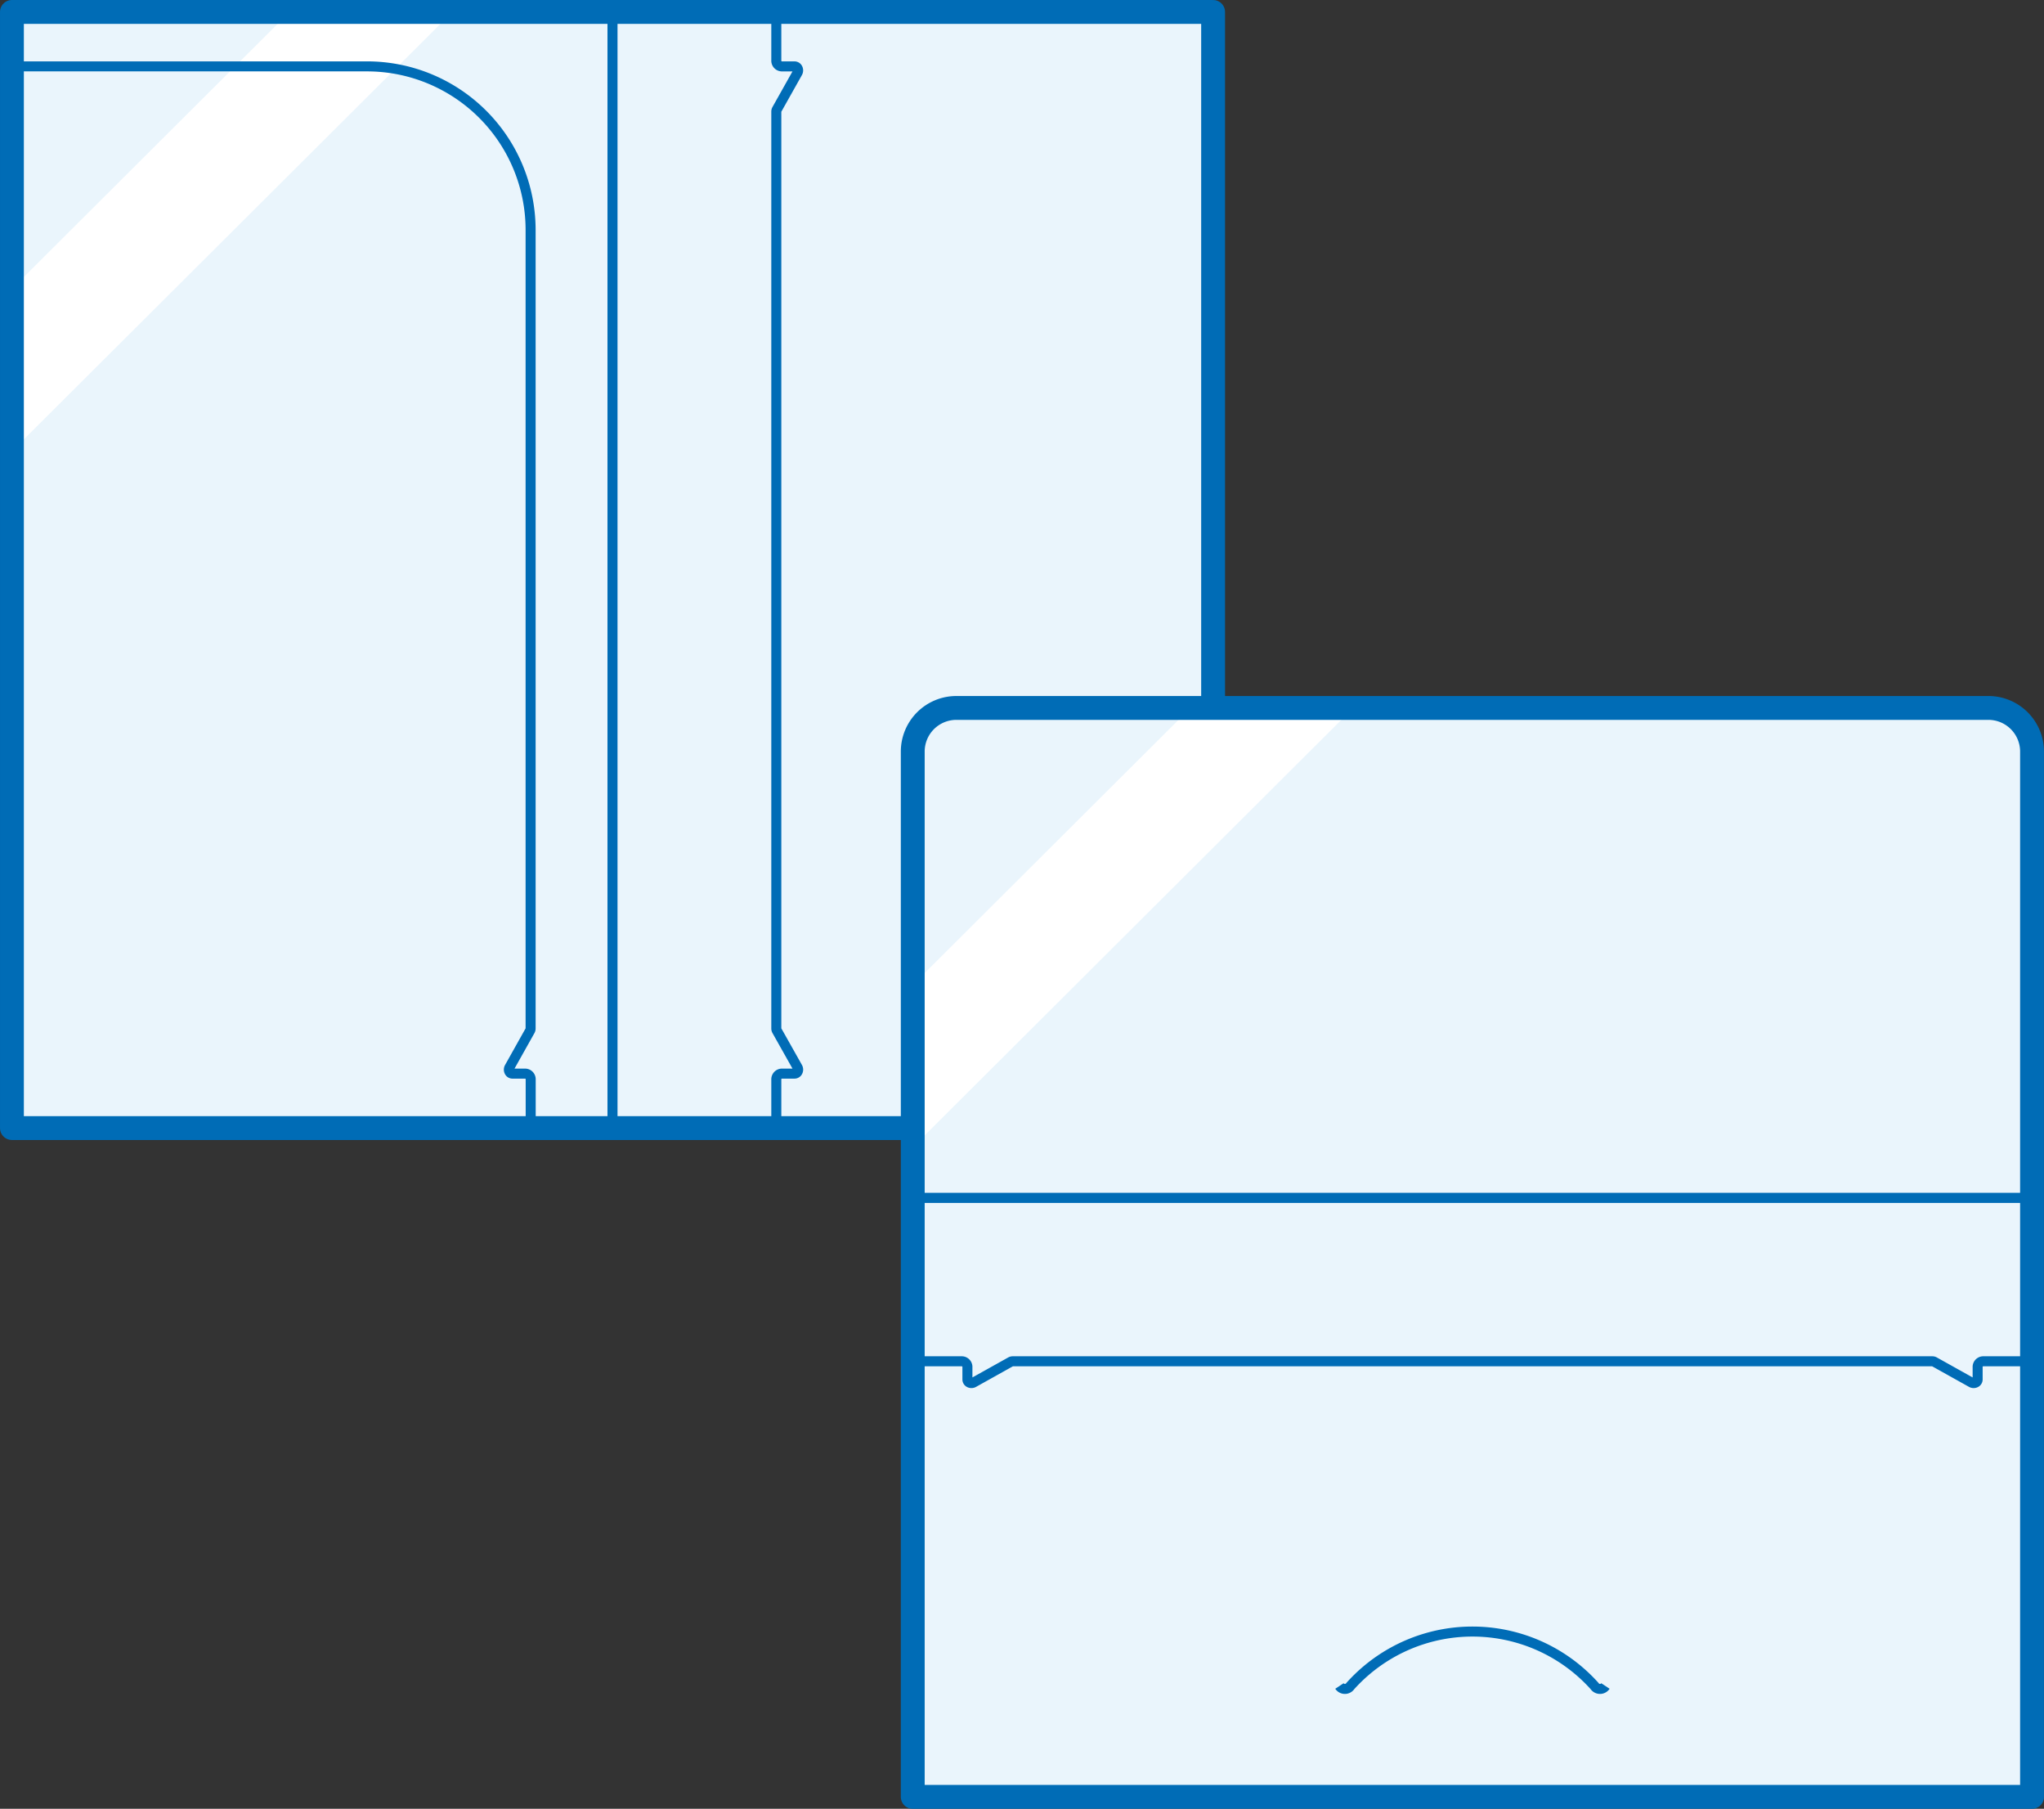
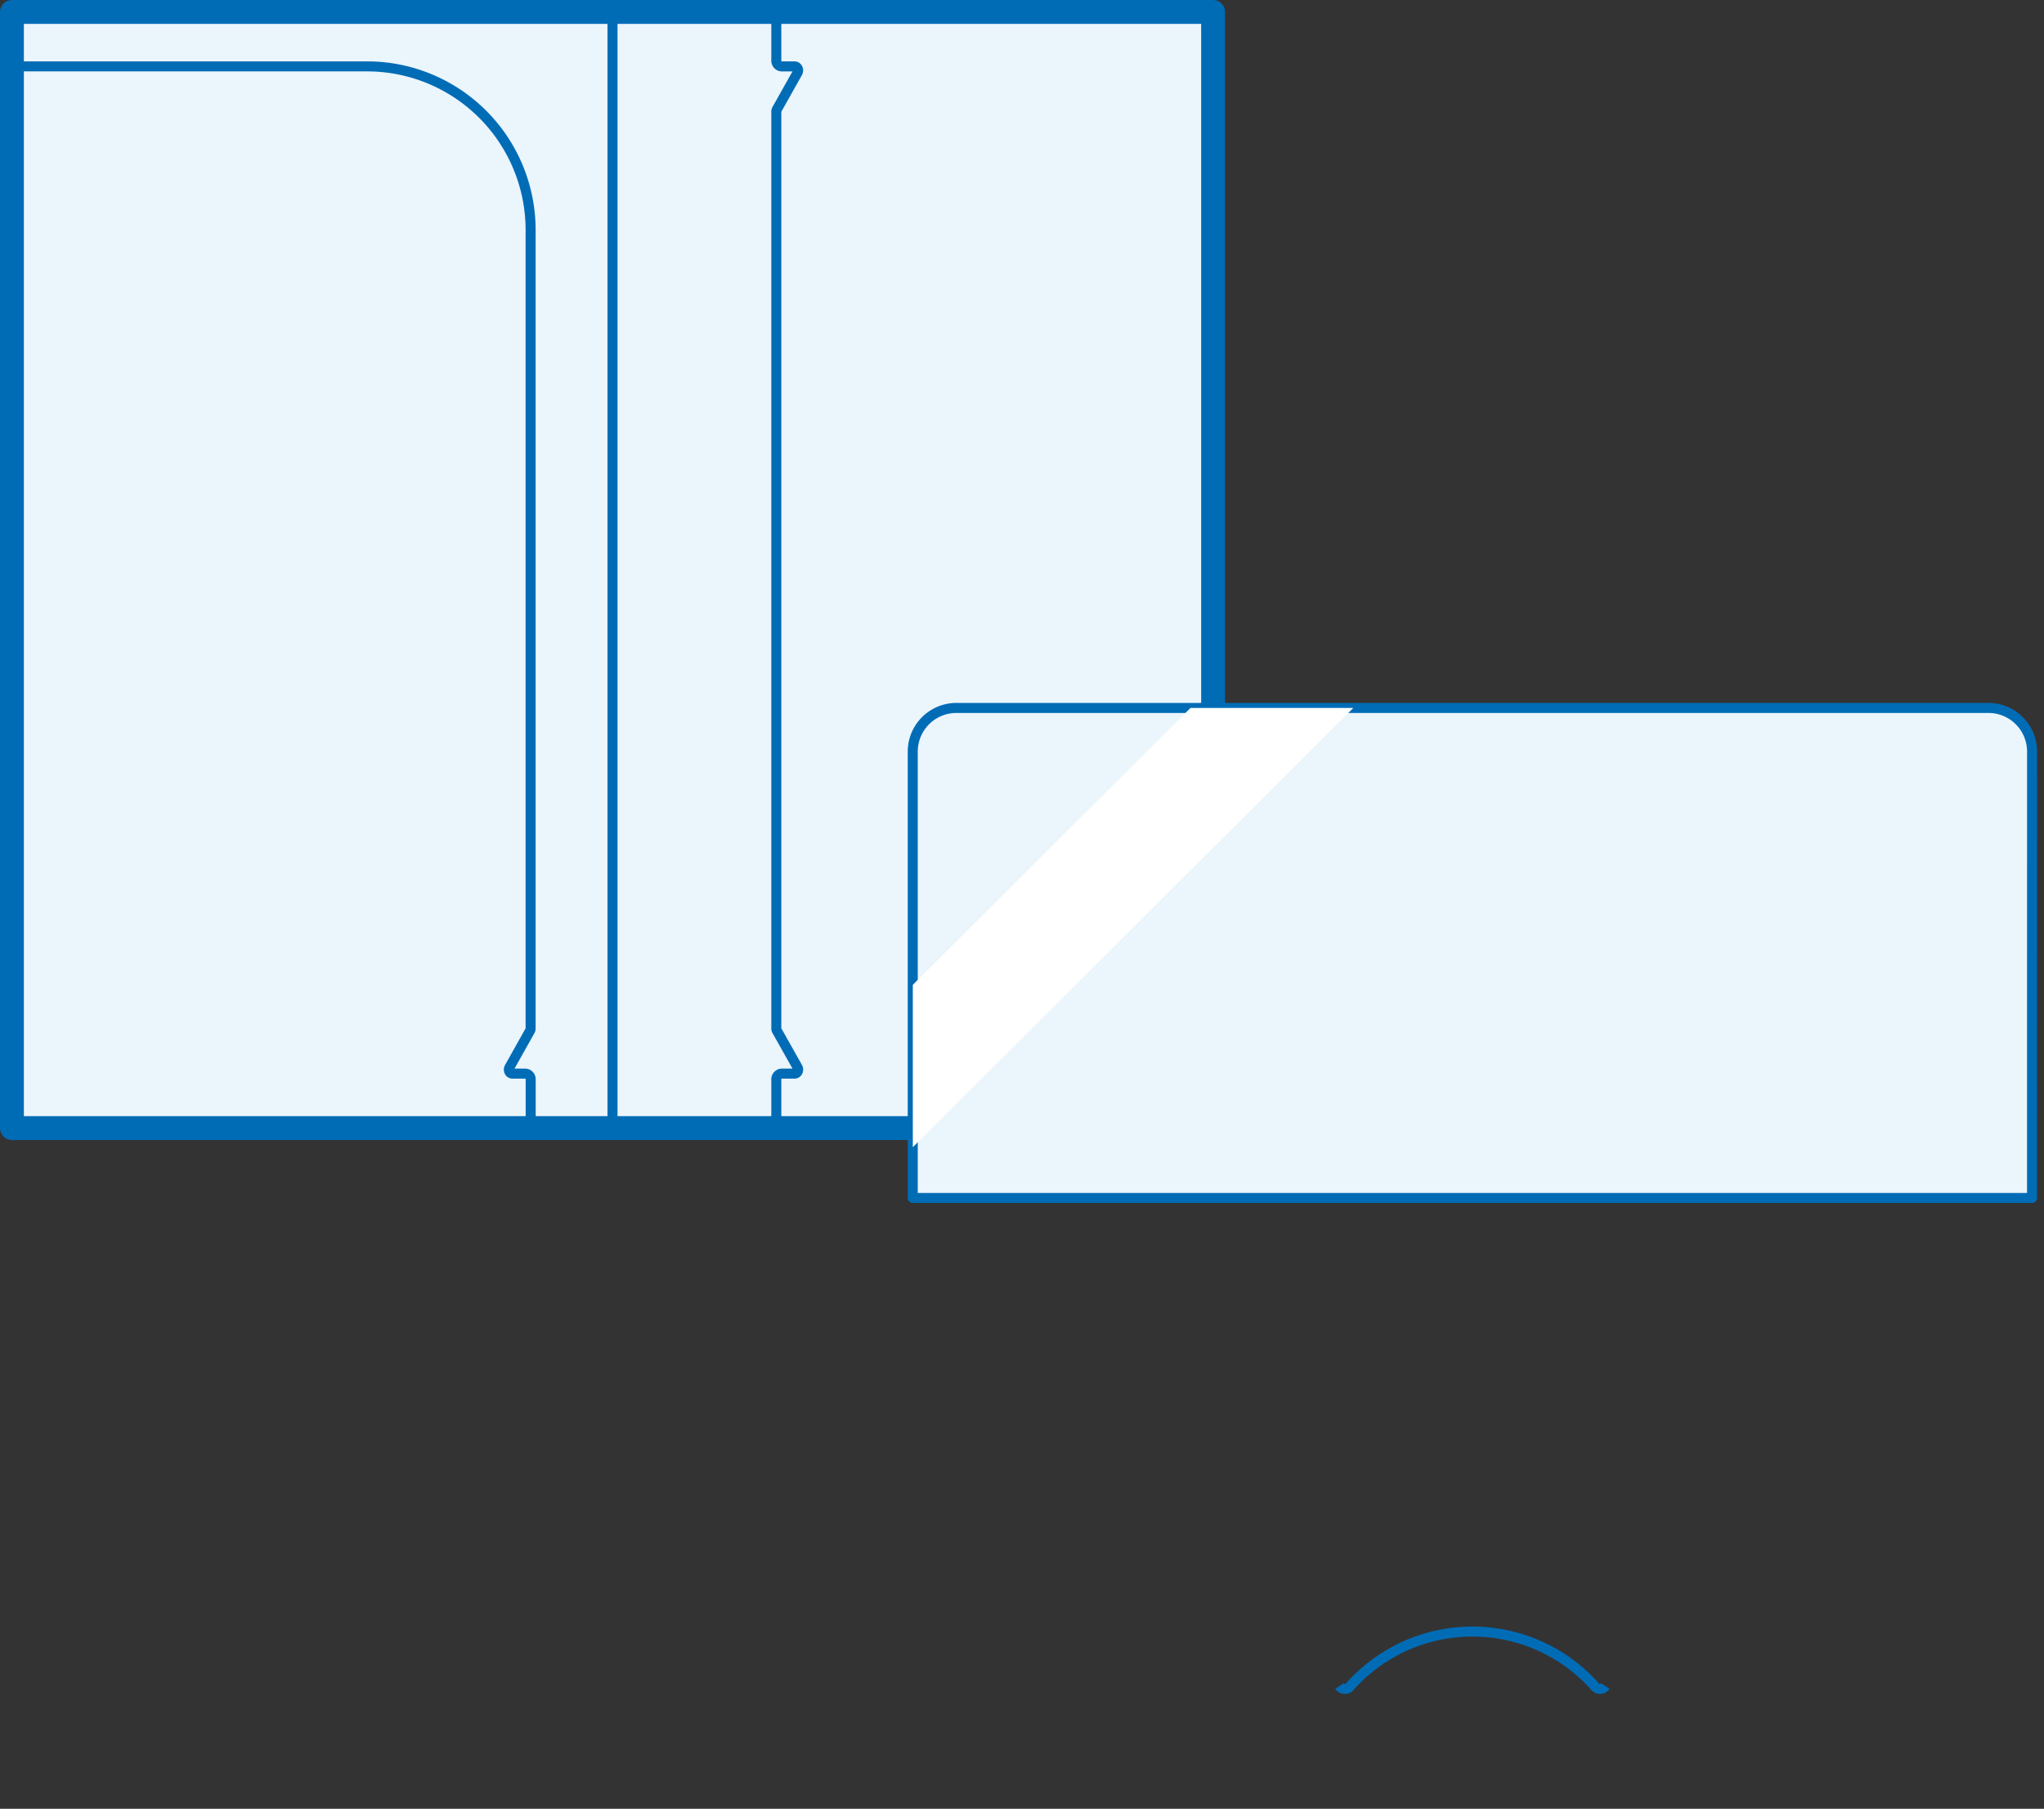
<svg xmlns="http://www.w3.org/2000/svg" viewBox="0 0 121.417 107.417">
  <rect x="0" y="0" width="121.417" height="107.417" fill="#333333" stroke="none" />
  <defs>
    <style>.a{fill:#eaf5fc;}.a,.b,.d{stroke:#006cb6;stroke-linejoin:round;}.a,.b{stroke-width:0.595px;}.b,.d{fill:none;}.c{fill:#fff;}.d{stroke-width:1.417px;}</style>
  </defs>
  <rect class="a" x="0.709" y="0.709" width="35.676" height="66.283" />
  <polygon class="a" points="36.384 0.709 36.384 66.992 72.06 66.992 72.06 3.942 72.06 0.709 36.384 0.709" />
  <path class="b" d="M46.438.709a.323.323,0,0,0-.324.323V3.587a.338.338,0,0,0,.315.356H47.2a.207.207,0,0,1,.184.123.265.265,0,0,1-.006.242L46.147,6.5a.257.257,0,0,0-.033.128V61.078a.253.253,0,0,0,.033.127l1.232,2.188a.265.265,0,0,1,.006.242.207.207,0,0,1-.184.123h-.772a.338.338,0,0,0-.315.356v2.555a.324.324,0,0,0,.324.323H72.06V.709Z" />
-   <polygon class="c" points="17.203 0.709 0.709 17.153 0.709 26.796 26.876 0.709 17.203 0.709" />
  <path class="b" d="M31.487,61.205a.263.263,0,0,0,.032-.127V13.642a9.715,9.715,0,0,0-9.729-9.7H.709v63.05H31.2a.324.324,0,0,0,.324-.323V64.114a.336.336,0,0,0-.314-.356h-.773a.207.207,0,0,1-.184-.123.265.265,0,0,1,.007-.242Z" />
  <polygon class="d" points="46.438 0.709 36.384 0.709 0.709 0.709 0.709 66.992 0.709 66.992 31.195 66.992 36.384 66.992 46.438 66.992 72.06 66.992 72.06 3.942 72.06 0.709 46.438 0.709" />
  <path class="a" d="M120.709,44.629a2.591,2.591,0,0,0-2.595-2.587h-61.3a2.591,2.591,0,0,0-2.595,2.587V71.142h66.487Z" />
-   <rect class="a" x="54.222" y="71.142" width="66.486" height="35.567" />
  <path class="b" d="M79.565,100.125a.389.389,0,0,0,.648,0,9.751,9.751,0,0,1,14.505,0,.389.389,0,0,0,.648,0" />
-   <path class="b" d="M54.222,106.709V81.327a.486.486,0,0,1,.487-.485h2.4a.337.337,0,0,1,.357.314v.77a.208.208,0,0,0,.124.184.268.268,0,0,0,.242-.007l2.2-1.228a.253.253,0,0,1,.127-.033h54.622a.254.254,0,0,1,.128.033l2.2,1.228a.268.268,0,0,0,.242.007.208.208,0,0,0,.124-.184v-.77a.337.337,0,0,1,.357-.314h2.4a.486.486,0,0,1,.487.485v25.382Z" />
  <polygon class="c" points="70.717 42.042 54.222 58.486 54.222 68.129 80.389 42.042 70.717 42.042" />
-   <path class="d" d="M118.114,42.042h-61.3a2.591,2.591,0,0,0-2.595,2.587v62.08h66.487V44.629A2.591,2.591,0,0,0,118.114,42.042Z" />
</svg>